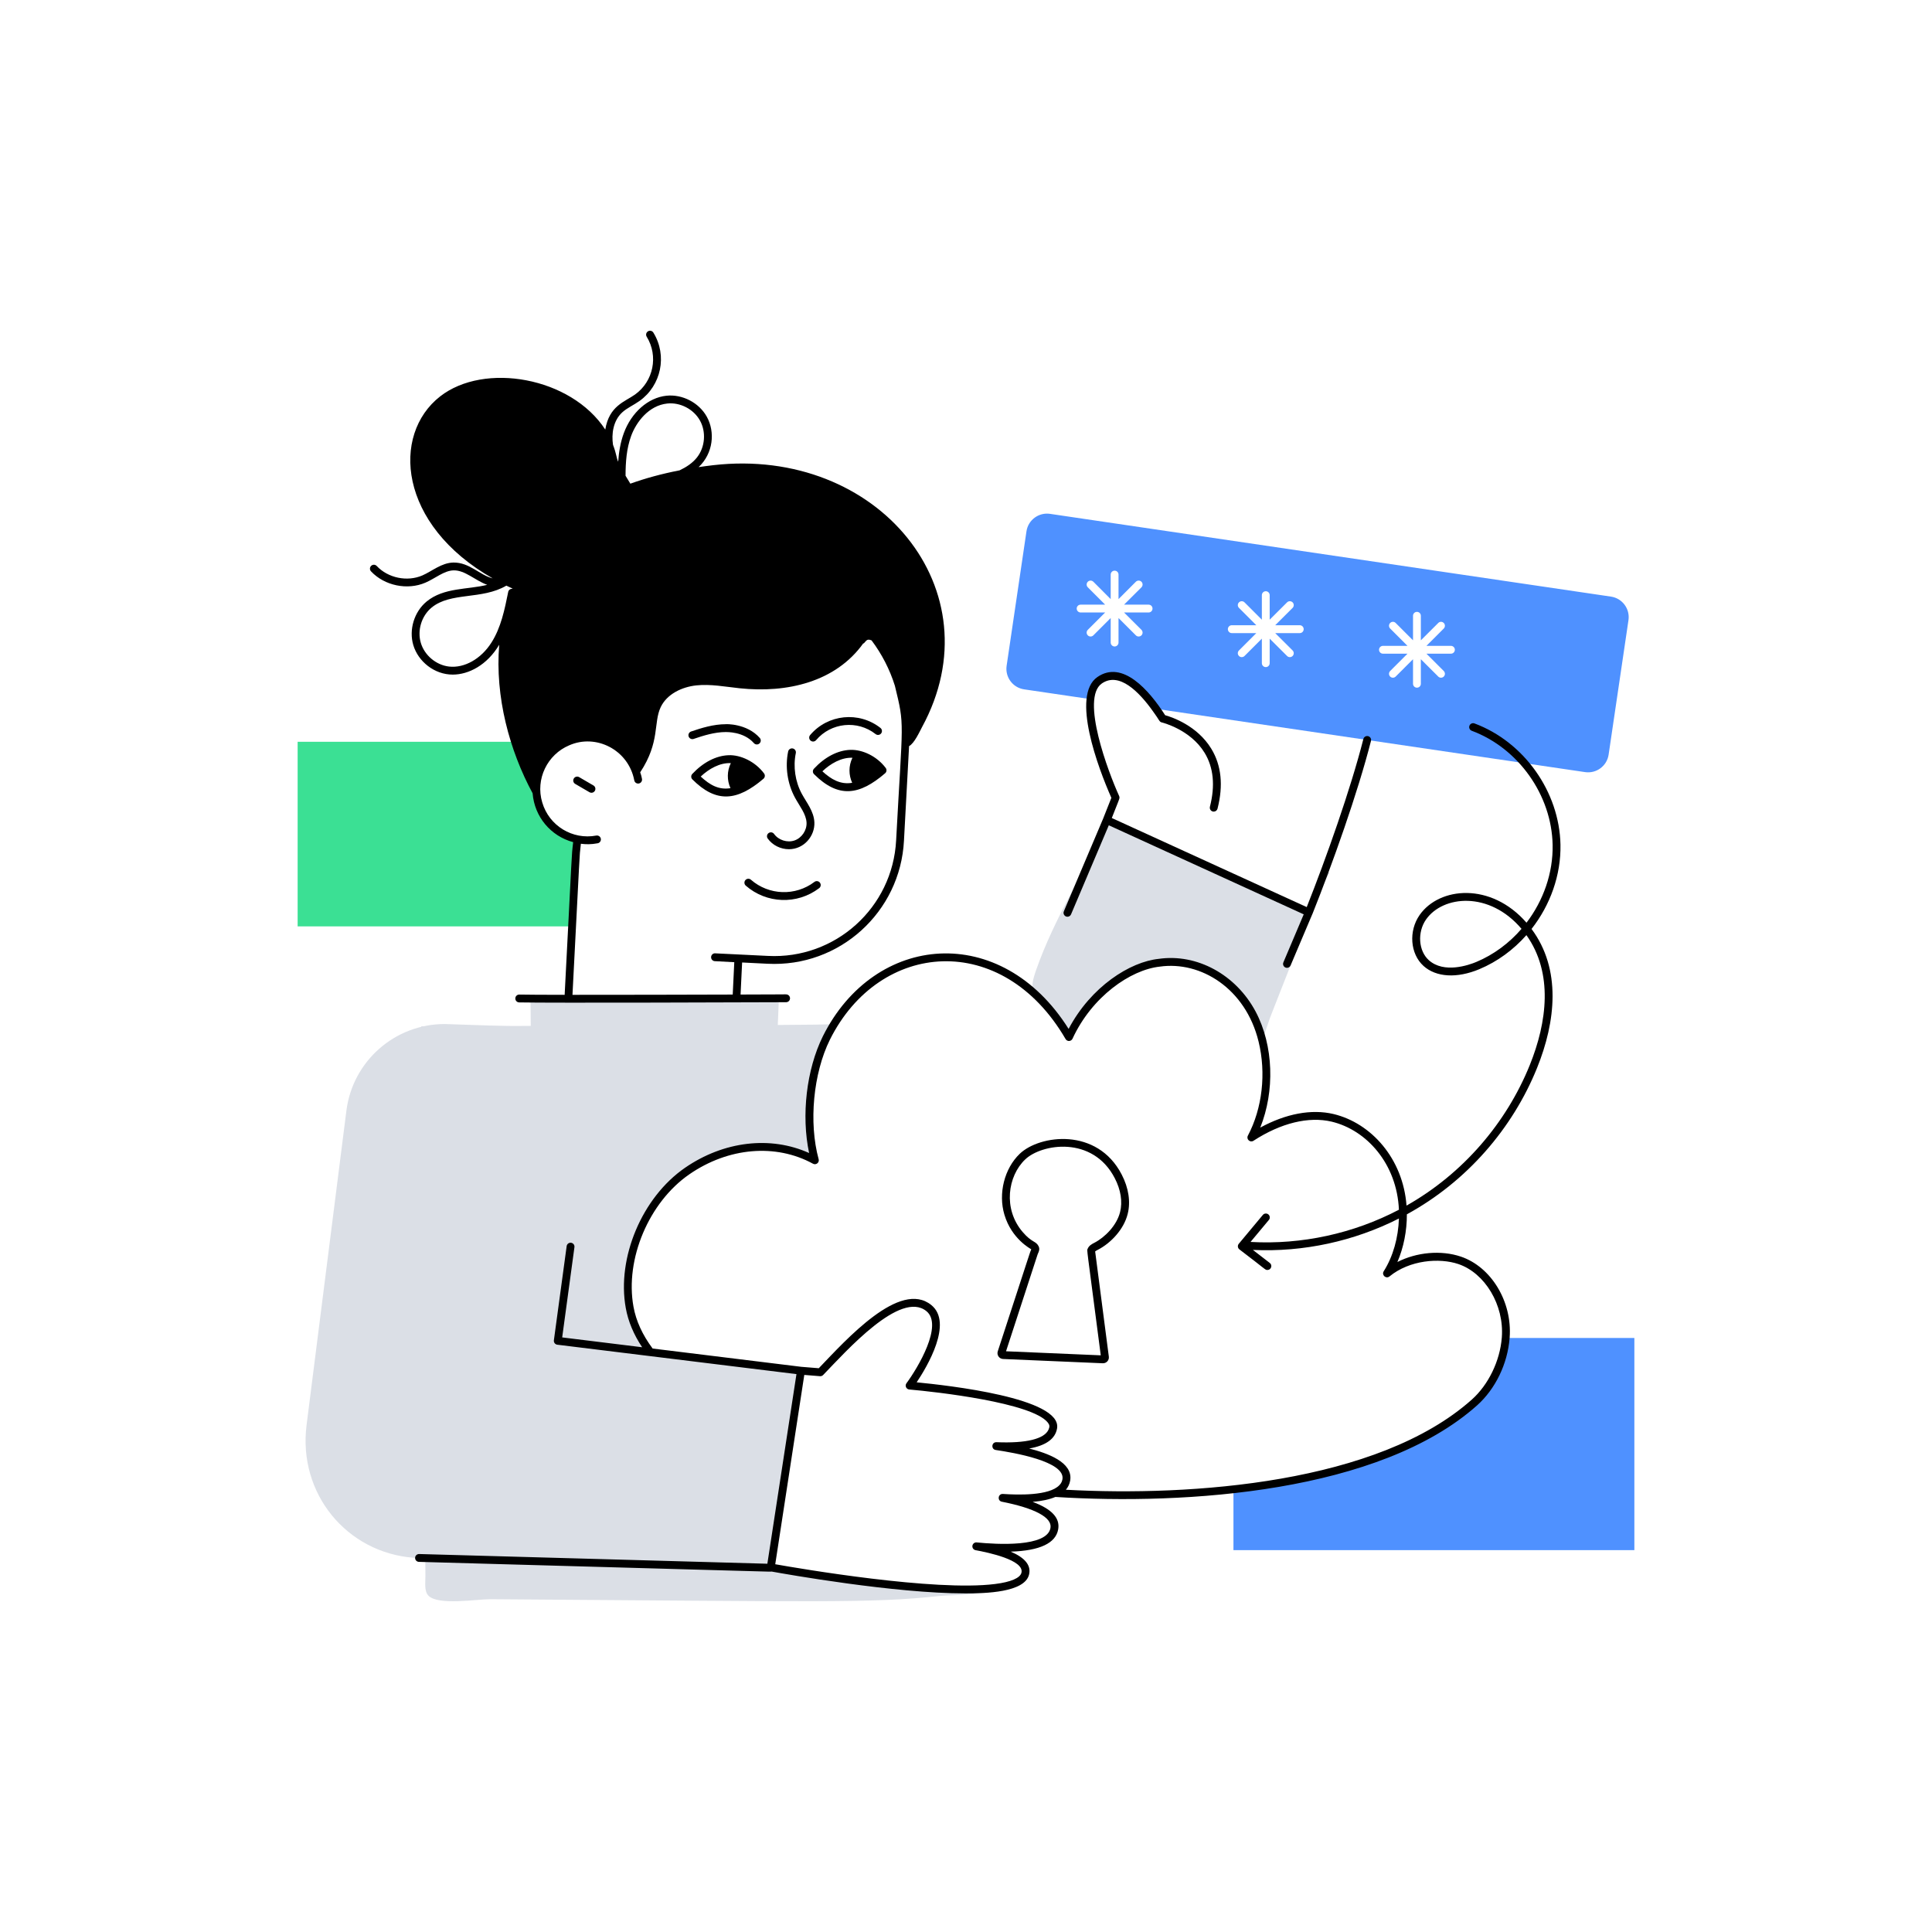
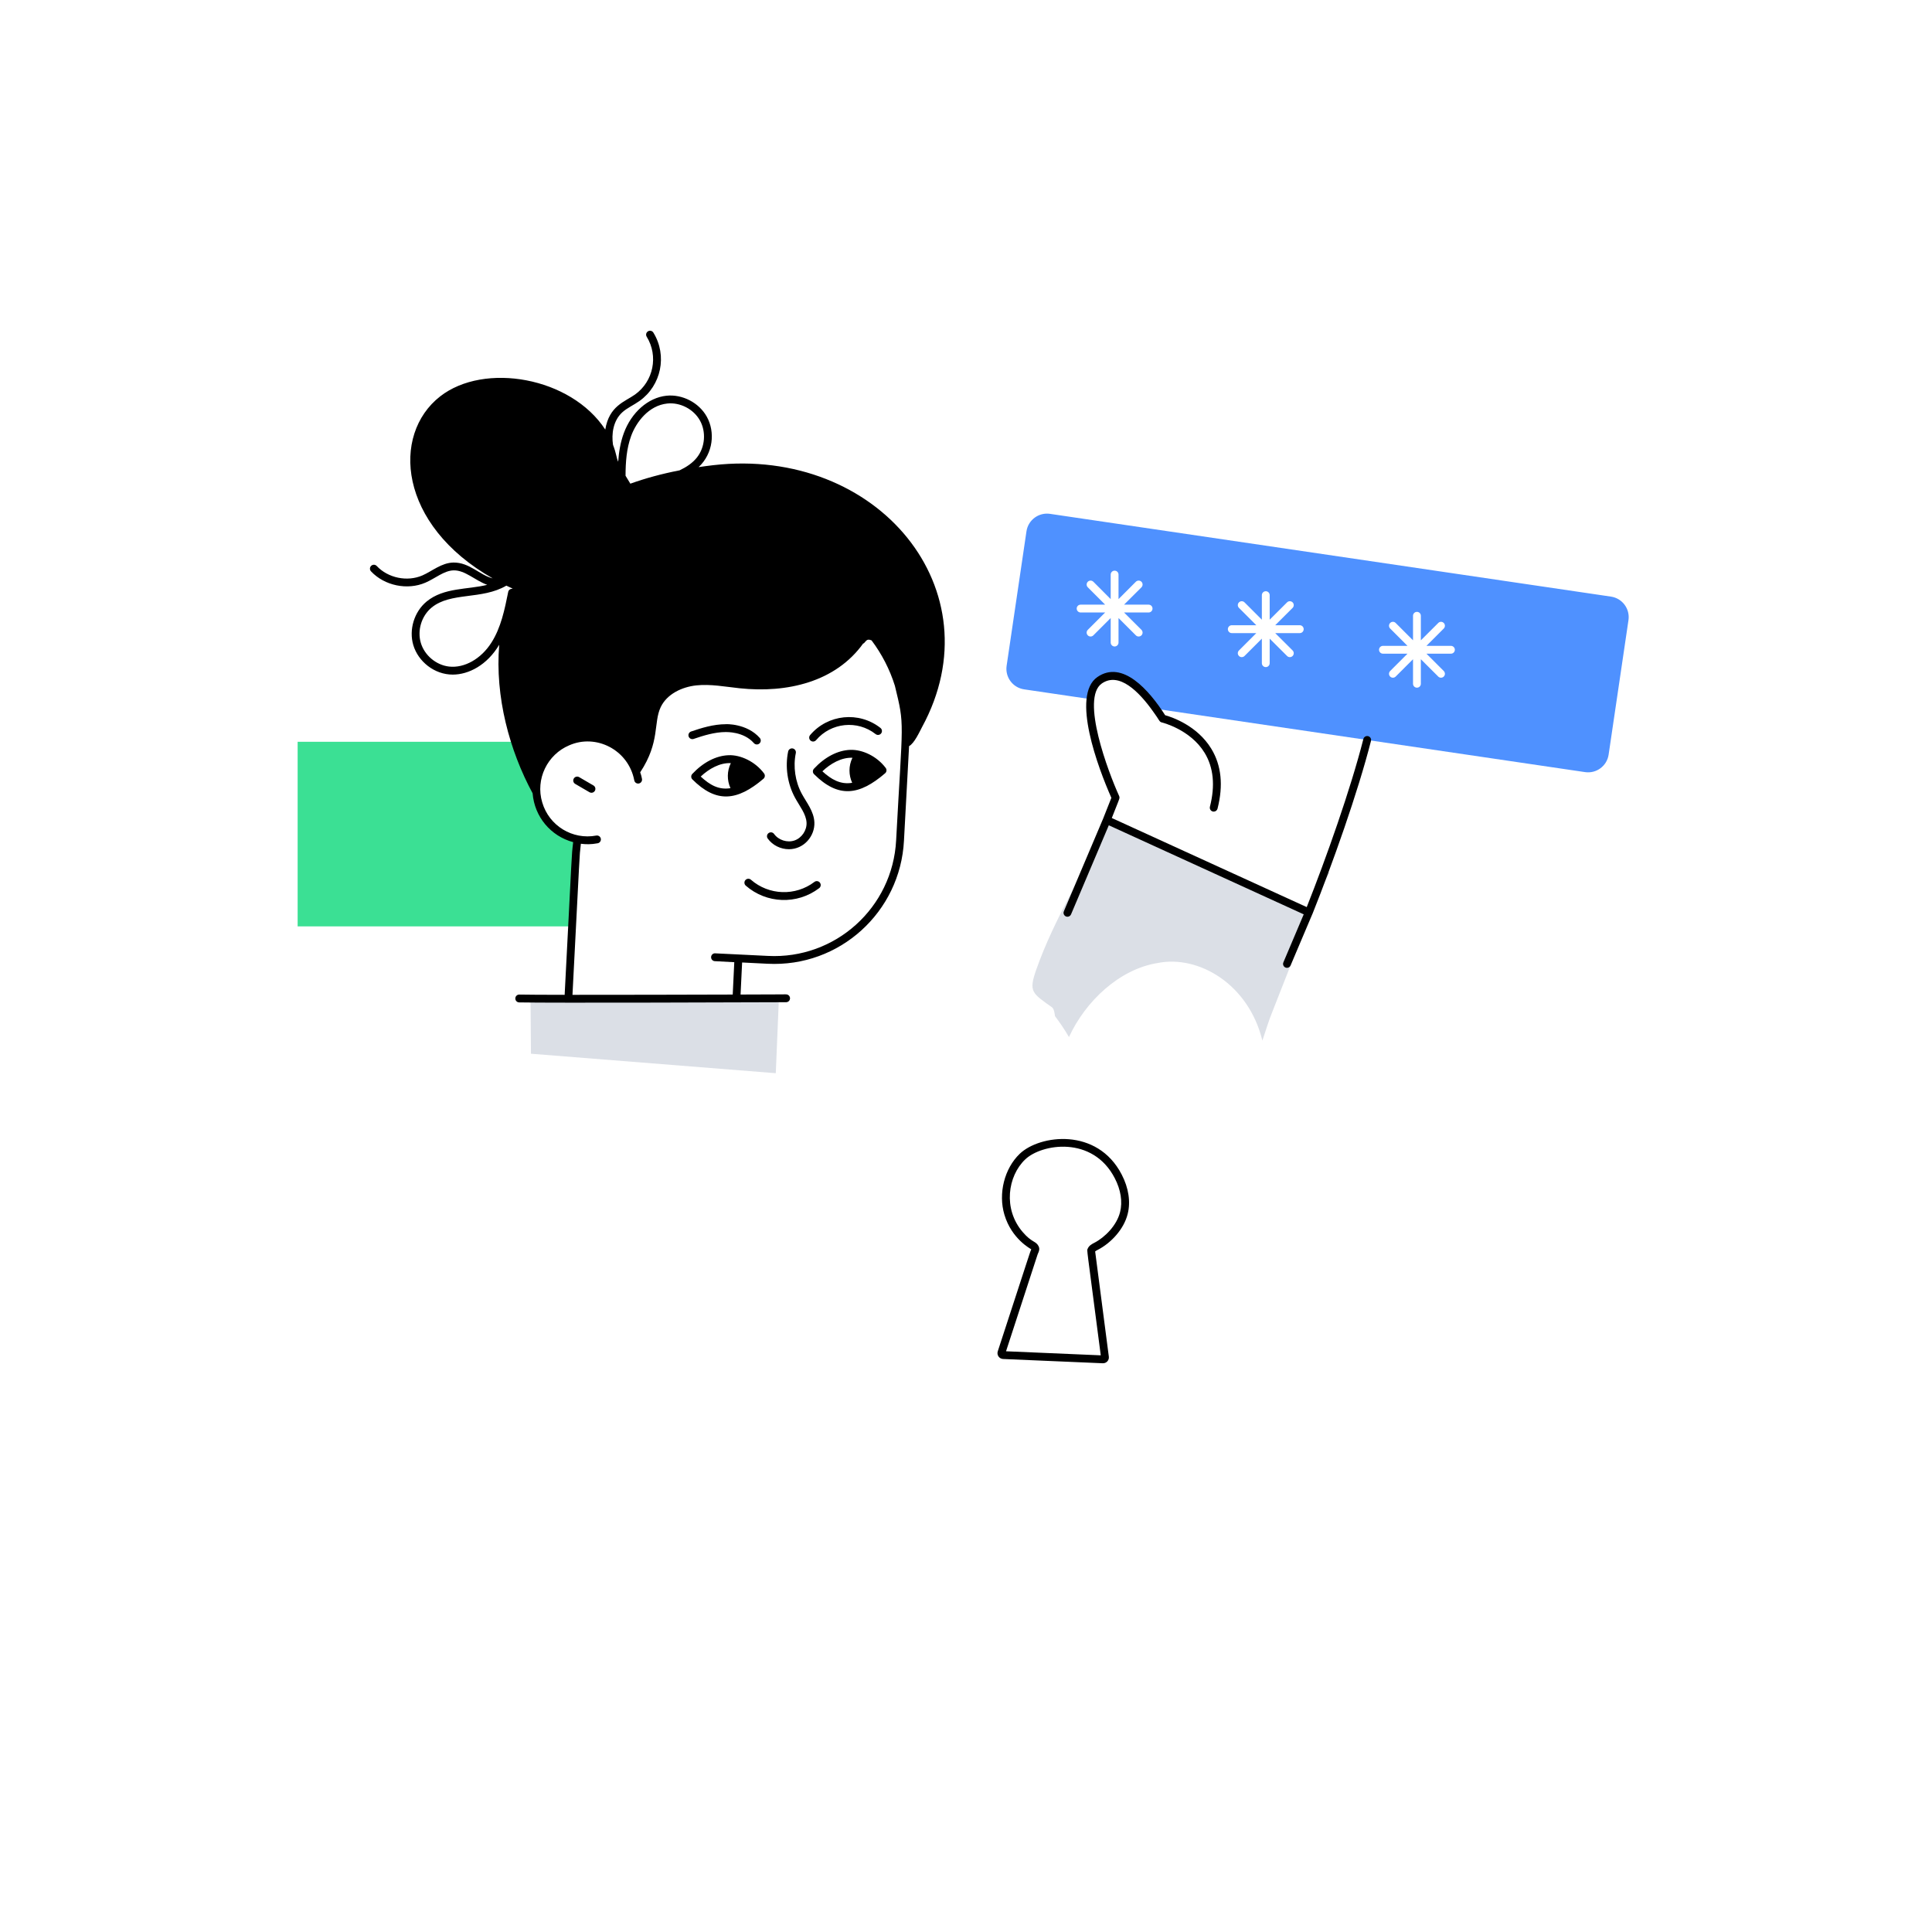
<svg xmlns="http://www.w3.org/2000/svg" version="1.1" id="Layer_1" x="0px" y="0px" viewBox="0 0 370 370" style="enable-background:new 0 0 370 370;" xml:space="preserve">
  <style type="text/css">
	.st0{fill:#3BE094;}
	.st1{fill:#4F91FF;}
	.st2{fill:#DBDFE6;}
	.st3{fill:#EBEEF4;}
	.st4{opacity:0.3;}
	.st5{fill:#FFFFFF;}
	.st6{fill:none;}
</style>
  <g id="Private_Cloud">
    <g>
      <g>
        <path class="st0" d="M110.59,160.728c-0.455,3.774-0.254,2.256-1.03,16.68H57V142.058     h51.69c-4.15,1.75-6.67,6.21-5.81,10.82     C103.63,156.938,106.77,159.958,110.59,160.728z" />
      </g>
      <g>
-         <path class="st1" d="M313,256.238v40.63h-76.78v-11.64     c15.459-1.673,34.581-6.309,46.17-16.65     c3.27-2.93,5.59-7.56,5.97-12.34H313z" />
-       </g>
+         </g>
      <g>
-         <path class="st2" d="M190.67,304.098c-1.76,1.5-8.44,1.31-10.73,1.55     c-13.332,1.445-23.109,1.04-86.01,0.62c-2.57-0.02-10.04,1.25-11.89-0.69     c-0.85-0.87-0.55-2.66-0.57-3.81     c-0.061-5.147-0.779-105.105-0.78-105.22     c86.75-0.316,70.842-0.247,79.04-0.4     c-4.958,8.011-5.7,18.646-3.67,26.06     c-7.6-4.16-16.91-3.15-24.47,2.07     c-7.56,5.22-12.8,16.21-11.01,26.09     c1.91,10.56,13.9,19.33,30.75,25.56l-3.72,24.25     C147.61,300.178,177.78,305.748,190.67,304.098z" />
-       </g>
+         </g>
      <g>
        <path class="st2" d="M149.167,191.229h-47.567c0.029,2.734,0.057,7.838,0.086,10.573     l46.885,3.729L149.167,191.229z" />
      </g>
      <g>
        <path class="st2" d="M254.69,167.168c-0.78,0-10.47,25.31-11.2,27.06     c-0.52,1.28-1.07,3.11-1.73,5.06     c-2.634-10.825-12.214-16.431-20.05-14.86     c-7.337,1.178-13.82,7.298-16.99,14.18c-0.82-1.41-1.72-2.75-2.68-4.01     c-0.018-0.1-0.112-1.356-0.56-1.68c-3.87-2.75-4.5-3-3.02-7.23     c3.41-9.73,9.35-19.14,13.89-28.42     c57.43,26.174,31.164,14.203,38.31,17.46c0,0,1.26-3.12,3-7.8     L254.69,167.168z" />
      </g>
      <g>
        <path class="st1" d="M308.52,114.258L201.09,98.408     c-2.17-0.32-4.19,1.18-4.51,3.35l-3.8,25.75     c-0.32,2.17,1.18,4.19,3.35,4.51l12.69,1.87     c0.18-1.6,0.71-2.89,1.77-3.62c3.74-2.57,7.83,1.31,10.8,5.48     l82.17,12.12c2.17,0.32,4.19-1.18,4.51-3.35l3.8-25.75     C312.19,116.598,310.69,114.578,308.52,114.258z M219.97,117.298h-4.7     l3.33,3.32c0.29,0.3,0.29,0.77,0,1.06     c-0.284,0.284-0.766,0.303-1.07,0l-3.32-3.32v4.7c0,0.41-0.33,0.75-0.75,0.75     c-0.41,0-0.75-0.34-0.75-0.75v-4.7l-3.32,3.32c-0.309,0.309-0.8,0.278-1.06,0     c-0.3-0.29-0.3-0.76,0-1.06l3.32-3.32h-4.7c-0.41,0-0.75-0.34-0.75-0.75     c0-0.42,0.34-0.75,0.75-0.75h4.7l-3.32-3.32c-0.3-0.3-0.3-0.77,0-1.07     c0.29-0.29,0.76-0.29,1.06,0l3.32,3.33v-4.7c0-0.42,0.34-0.75,0.75-0.75     c0.42,0,0.75,0.33,0.75,0.75v4.7l3.32-3.33c0.3-0.29,0.77-0.29,1.07,0     c0.29,0.3,0.29,0.77,0,1.07l-3.33,3.32h4.7c0.42,0,0.75,0.33,0.75,0.75     C220.72,116.958,220.39,117.298,219.97,117.298z M248.92,121.248h-4.7     l3.33,3.32c0.29,0.29,0.29,0.77,0,1.06c-0.307,0.308-0.799,0.28-1.06,0     l-3.33-3.32v4.7c0,0.41-0.33,0.75-0.75,0.75c-0.41,0-0.75-0.34-0.75-0.75v-4.7     l-3.32,3.32c-0.311,0.311-0.804,0.275-1.06,0     c-0.3-0.29-0.3-0.77,0-1.06l3.32-3.32h-4.7     c-0.41,0-0.75-0.34-0.75-0.76c0-0.41,0.34-0.75,0.75-0.75h4.7l-3.32-3.32     c-0.3-0.29-0.3-0.77,0-1.06c0.29-0.29,0.77-0.29,1.06,0l3.32,3.32     v-4.7c0-0.41,0.34-0.75,0.75-0.75c0.42,0,0.75,0.34,0.75,0.75v4.7l3.33-3.32     c0.29-0.29,0.76-0.29,1.06,0c0.29,0.29,0.29,0.77,0,1.06l-3.33,3.32     h4.7c0.42,0,0.75,0.34,0.75,0.75C249.67,120.908,249.34,121.248,248.92,121.248z      M277.87,125.188h-4.69L276.5,128.508c0.29,0.3,0.29,0.77,0,1.06     c-0.311,0.311-0.803,0.275-1.06,0l-3.33-3.32v4.7c0,0.42-0.33,0.75-0.75,0.75     c-0.41,0-0.75-0.33-0.75-0.75v-4.7l-3.32,3.32c-0.294,0.294-0.766,0.294-1.06,0     c-0.29-0.29-0.29-0.76,0-1.06l3.32-3.32h-4.7c-0.41,0-0.75-0.34-0.75-0.75     s0.34-0.75,0.75-0.75h4.7l-3.32-3.32c-0.29-0.3-0.29-0.77,0-1.06     c0.29-0.3,0.77-0.3,1.06,0l3.32,3.32v-4.7c0-0.42,0.34-0.75,0.75-0.75     c0.42,0,0.75,0.33,0.75,0.75v4.7l3.33-3.32c0.29-0.3,0.76-0.3,1.06,0     c0.29,0.29,0.29,0.76,0,1.06l-3.32,3.32h4.69c0.42,0,0.75,0.34,0.75,0.75     S278.29,125.188,277.87,125.188z" />
      </g>
      <g>
        <g>
-           <path class="st2" d="M114.92,197.107l-8.102,59.674l46.576,5.728l-5.788,37.733      l-68.407-1.916c-12.758-0.975-22.154-12.255-20.487-25.411l7.628-60.21      c1.204-9.502,9.299-16.617,18.877-16.591L114.92,197.107z" />
-         </g>
+           </g>
      </g>
      <g>
        <path d="M113.652,150.426l-2.738-1.596c-0.357-0.208-0.817-0.087-1.026,0.271     c-0.209,0.358-0.088,0.817,0.271,1.026l2.738,1.596     c0.119,0.069,0.249,0.102,0.377,0.102c0.258,0,0.509-0.133,0.649-0.373     C114.131,151.094,114.01,150.635,113.652,150.426z" />
        <path d="M162.825,143.607c-2.403,0.091-4.871,1.375-6.948,3.616     c-0.275,0.296-0.266,0.758,0.021,1.043c4.67,4.637,8.666,4.082,13.614-0.178     c0.299-0.258,0.348-0.704,0.11-1.02     C167.945,144.834,165.178,143.519,162.825,143.607z M157.496,147.716     c1.519-1.455,3.645-2.699,5.754-2.593c-0.765,1.584-0.719,3.321-0.05,4.792     C160.969,150.3,159.185,149.265,157.496,147.716z" />
        <path d="M146.326,148.121c-1.704-2.288-4.52-3.582-6.784-3.489     c-2.404,0.082-4.876,1.356-6.963,3.588c-0.276,0.296-0.269,0.757,0.018,1.043     c4.552,4.557,8.558,4.195,13.615-0.124     C146.512,148.883,146.561,148.438,146.326,148.121z M134.196,148.72     c1.54-1.463,3.668-2.683,5.765-2.57c-0.757,1.553-0.746,3.287-0.068,4.792     C137.637,151.321,135.916,150.309,134.196,148.72z" />
        <path d="M151.089,162.635c2.896,0,4.998-2.552,4.875-5.154     c-0.1-2.121-1.497-3.773-2.404-5.451c-1.27-2.347-1.689-5.192-1.152-7.806     c0.083-0.406-0.178-0.803-0.584-0.887c-0.403-0.081-0.802,0.178-0.886,0.584     c-0.607,2.955-0.132,6.17,1.302,8.823c0.889,1.648,2.146,3.142,2.225,4.808     c0.07,1.46-0.919,2.924-2.301,3.404c-1.382,0.48-3.064-0.054-3.917-1.242     c-0.24-0.336-0.709-0.415-1.047-0.173c-0.337,0.241-0.415,0.71-0.173,1.047     C147.958,161.888,149.517,162.635,151.089,162.635z" />
        <path d="M156.293,141.745c2.862-3.38,7.908-3.897,11.396-1.158     c0.327,0.256,0.798,0.199,1.054-0.126c0.256-0.326,0.199-0.798-0.126-1.054     c-4.114-3.232-10.083-2.633-13.47,1.369c-0.268,0.316-0.229,0.79,0.088,1.058     C155.551,142.101,156.025,142.062,156.293,141.745z" />
        <path d="M132.837,141.512c1.863-0.637,4.03-1.317,6.175-1.318     c0.102,0.019,3.387-0.137,5.367,2.123c0.273,0.311,0.747,0.344,1.059,0.07     c0.312-0.273,0.343-0.748,0.07-1.059c-2.482-2.833-6.597-2.653-6.497-2.634     c-2.374,0.001-4.682,0.723-6.659,1.398c-0.393,0.134-0.602,0.561-0.468,0.953     C132.018,141.436,132.446,141.645,132.837,141.512z" />
        <path d="M155.971,168.896c-3.626,2.758-8.731,2.584-12.159-0.418     c-0.312-0.273-0.787-0.241-1.06,0.07c-0.273,0.312-0.241,0.786,0.07,1.06     c3.94,3.448,9.814,3.71,14.058,0.484c0.33-0.251,0.394-0.722,0.143-1.052     C156.772,168.709,156.303,168.645,155.971,168.896z" />
        <path d="M204.427,175.566c0.292,0,0.57-0.172,0.691-0.458l7.23-17.057     l37.332,17.055l-3.899,9.2c-0.212,0.499,0.159,1.044,0.69,1.044     c0.292,0,0.57-0.172,0.691-0.458l4.178-9.857     c0.004-0.009,0.012-0.015,0.016-0.024c3.785-9.464,8.663-23.15,11.202-33.116     c0.102-0.401-0.141-0.81-0.542-0.913c-0.401-0.102-0.811,0.141-0.913,0.542     c-2.473,9.711-7.148,22.863-10.848,32.195l-37.333-17.061     c1.269-3.217,1.484-3.686,1.479-3.908c-0-0.016-0.009-0.032-0.01-0.048     c-0.008-0.082-0.022-0.163-0.055-0.238c-0.001-0.002-0-0.004-0.001-0.006     c-2.064-4.533-7.44-18.732-3.317-21.57c3.325-2.284,7.144,1.621,9.771,5.309     c1.298,1.75,1.2,2.036,1.704,2.154c0.054,0.013,5.473,1.322,8.212,5.834     c1.702,2.802,2.041,6.271,1.01,10.31c-0.122,0.476,0.24,0.937,0.728,0.937     c0.335,0,0.64-0.226,0.727-0.565c1.137-4.451,0.737-8.311-1.189-11.473     c-2.714-4.457-7.565-6.067-8.842-6.424c-3.115-4.869-8.184-10.609-12.971-7.317     c-5.102,3.515,0.155,17.451,2.671,23.136c-0.146,0.368-1.666,4.214-1.569,3.969     l-7.53,17.767C203.525,175.021,203.895,175.566,204.427,175.566z" />
        <path d="M86.698,129.194c3.059,0,6.584-1.816,8.908-5.717     c-0.832,9.946,1.975,20.278,6.396,28.443c0.356,4.503,3.461,8.2,7.767,9.361     c-0.367,3.189-0.128,0.54-1.631,29.24c-4.149-0.005-7.329-0.021-8.68-0.051     c-0.422-0.007-0.758,0.319-0.767,0.734c-0.009,0.415,0.319,0.758,0.734,0.767     c5.766,0.127,45.917-0.012,51.125-0.036c0.415-0.001,0.75-0.339,0.748-0.753     c-0.001-0.414-0.337-0.748-0.75-0.748c-3.803,0,6.695-0.019-8.721,0.03     l0.297-6.139l4.857,0.242c13.82,0.719,25.441-9.921,26.139-23.569l0.979-18.112     c0.995-0.494,2.067-2.864,2.481-3.639c14.25-26.18-8.43-53.77-39.99-50.16     c-0.954,0.109-1.881,0.236-2.795,0.37c2.817-2.646,3.188-6.737,1.567-9.655     c-1.496-2.691-4.676-4.342-7.741-4.017c-3.495,0.372-6.696,3.188-8.155,7.175     c-0.646,1.765-0.946,3.622-1.076,5.466c-0.379-0.854-0.303-1.443-0.99-3.238     c-0.307-2.036,0.003-4.596,1.769-6.219c0.919-0.844,2.185-1.382,3.316-2.188     c4.135-2.95,5.367-8.668,2.644-13.085c-0.218-0.353-0.68-0.462-1.033-0.245     c-0.353,0.218-0.462,0.68-0.245,1.033c2.277,3.693,1.302,8.55-2.238,11.074     c-1.935,1.382-4.952,2.153-5.694,6.71     c-6.577-10.079-23.184-12.954-31.631-6.35c-9.353,7.312-8.049,24.551,10.076,34.849     c-2.487-0.621-4.437-3.069-7.521-3.035c-2.311,0.049-4.091,1.665-5.963,2.474     c-2.9,1.252-6.571,0.49-8.731-1.814c-0.283-0.302-0.758-0.317-1.061-0.034     c-0.302,0.283-0.317,0.758-0.034,1.061c2.578,2.749,6.961,3.661,10.421,2.165     c1.921-0.83,3.572-2.312,5.399-2.351c2.196-0.048,4.078,1.914,6.431,2.769     c-3.736,0.942-8.312,0.483-11.606,3.199c-2.376,1.959-3.423,5.389-2.548,8.34     C80.084,126.687,83.182,129.194,86.698,129.194z M171.62,160.92     c-0.659,12.901-11.646,22.821-24.563,22.148     c-3.493-0.171-6.589-0.322-10.083-0.493c-0.417-0.035-0.768,0.296-0.789,0.71     c-0.022,0.414,0.296,0.767,0.71,0.789l3.728,0.198l-0.298,6.197     c-8.86,0.027-21.64,0.06-30.689,0.053     c1.516-28.889,1.266-25.914,1.608-28.933c0.96,0.121,1.949,0.146,3.223-0.093     c0.407-0.077,0.675-0.469,0.599-0.876c-0.077-0.407-0.468-0.674-0.876-0.599     c-4.532,0.852-9.024-1.852-10.343-6.339c-1.349-4.475,0.988-9.184,5.146-10.937     c5.154-2.29,11.368,0.86,12.478,6.705c0.077,0.408,0.473,0.674,0.878,0.597     c0.407-0.078,0.674-0.471,0.597-0.878c-0.15-0.784-0.231-0.91-0.341-1.259     c3.846-5.839,2.493-9.459,3.933-12.5c1.2-2.5,4.05-3.85,6.81-4.15     c2.76-0.29,5.53,0.26,8.3,0.55c9.12,0.968,18.411-1.224,23.68-8.6     c0.03,0,0.07,0,0.1,0.01c0.51-0.538,0.605-0.939,1.49-0.577     c1.95,2.596,3.472,5.527,4.463,8.69     C173.306,139.254,172.878,137.323,171.62,160.92z M120.875,83.478     c0.96-2.622,3.344-5.819,6.905-6.198c2.477-0.266,5.057,1.073,6.269,3.253     c1.212,2.18,0.987,5.076-0.547,7.042c-0.858,1.1-2.037,1.871-3.342,2.497     c-3.444,0.67-6.583,1.531-9.441,2.557c-0.309-0.502-0.618-1.009-0.92-1.521     C119.805,88.508,119.986,85.904,120.875,83.478z M82.655,116.36     c3.669-3.025,9.619-1.45,14.316-4.203c0.386,0.19,0.778,0.367,1.168,0.547     c-0.008,0.02-0.016,0.04-0.025,0.06c-0.368-0.025-0.711,0.214-0.786,0.588     c-0.678,3.367-1.379,6.85-3.237,9.75c-1.983,3.097-5.156,4.88-8.086,4.552     c-2.478-0.281-4.704-2.147-5.413-4.538     C79.882,120.724,80.73,117.946,82.655,116.36z" />
-         <path d="M293.307,177.905c3.574-4.558,5.653-10.294,5.539-16.139     c-0.198-10.133-6.969-19.683-16.466-23.222c-0.387-0.144-0.821,0.053-0.965,0.441     c-0.145,0.389,0.053,0.821,0.441,0.965c8.934,3.33,15.303,12.312,15.489,21.845     c0.105,5.384-1.768,10.669-5.002,14.913     c-6.82-7.816-16.698-6.864-20.467-1.478c-2.149,3.072-1.815,7.451,0.745,9.76     c2.412,2.177,6.404,2.409,10.68,0.623c3.479-1.454,6.549-3.725,9.022-6.525     c5.163,7.25,3.971,16.665,0.639,24.902     c-4.467,11.04-12.761,20.774-23.598,26.896     c-0.67-8.994-6.752-15.809-13.991-17.539     c-4.207-0.995-9.117-0.071-14.021,2.602c2.792-6.945,2.586-15.681-0.888-22.225     c-3.778-7.087-11.239-11.14-18.54-10.094     c-5.519,0.562-13.001,5.323-17.271,13.417     c-12.925-20.524-37.147-18.421-47.056,1.387     c-3.161,6.39-4.168,15.174-2.645,22.383     c-7.383-3.329-16.349-2.295-23.788,2.842     c-8.201,5.663-13.069,17.202-11.323,26.84c0.458,2.558,1.516,5.078,3.137,7.512     l-15.314-1.883l2.346-17.281c0.056-0.411-0.232-0.789-0.643-0.845     c-0.409-0.055-0.789,0.232-0.845,0.643l-2.448,18.034     c-0.057,0.413,0.237,0.795,0.652,0.846l45.804,5.632l-1.943,12.656     c-0,0.001,0,0.002,0,0.004l-3.63,23.655l-66.689-1.859     c-0.426,0.003-0.759,0.315-0.771,0.729c-0.011,0.415,0.315,0.76,0.729,0.771     c71.442,1.97,67.169,1.921,67.523,1.851c2.745,0.499,23.51,4.19,37.117,4.19     c3.763,0,11.396-0.147,12.213-3.625c0.412-1.736-0.769-3.203-3.515-4.373     c5.589-0.178,8.646-1.623,9.094-4.304c0.366-2.141-1.244-3.869-4.898-5.229     c1.782-0.147,3.23-0.465,4.355-0.941c25.134,1.588,62.106-0.889,80.774-17.548     c3.503-3.139,5.828-7.939,6.219-12.875c0-0.004,0.008-0.105,0.009-0.109     c0.504-6.864-3.515-13.526-9.349-15.497c-3.826-1.289-8.474-0.836-12.151,1.035     c1.197-2.779,1.822-5.967,1.814-9.132     c11.521-6.297,20.257-16.483,24.92-28.006     C297.948,195.666,299.053,185.629,293.307,177.905z M282.721,184.229     c-1.396,0.583-6.178,2.279-9.095-0.352c-1.983-1.789-2.221-5.354-0.521-7.786     c3.229-4.612,12.117-5.492,18.282,1.794     C289.031,180.614,286.078,182.825,282.721,184.229z M191.864,287.594     c6.344,1.256,9.653,3.035,9.315,5.01c-0.626,3.747-10.333,3.17-14.134,2.787     c-0.395-0.043-0.761,0.242-0.818,0.641c-0.057,0.399,0.211,0.771,0.608,0.844     c2.411,0.443,9.357,1.897,8.785,4.31c-0.24,1.021-2.031,1.791-5.045,2.167     c-11.525,1.478-37.45-2.958-42.107-3.784l5.562-36.256l3.01,0.243     c0.222,0.02,0.444-0.065,0.601-0.227c4.47-4.626,14.806-16.273,19.777-12.229     c3.271,2.653-1.649,10.869-3.821,13.811c-0.348,0.471-0.045,1.143,0.539,1.194     c5.106,0.441,23.573,2.518,26.547,6.353c0.335,0.432,0.378,0.751,0.127,1.321     c-0.795,1.805-4.291,2.66-9.977,2.418l0,0c-0,0-0,0-0,0     c-0.964-0.024-1.06,1.357-0.142,1.493c3.423,0.507,13.356,2.188,12.78,5.603     c-0.078,0.23-0.045,0.567-0.597,1.146c-1.969,2.047-7.959,1.864-10.812,1.67     C191.118,286.061,190.959,287.414,191.864,287.594z M264.996,243.466     c-0.453,0.714,0.448,1.52,1.108,0.984c3.876-3.167,9.567-3.589,13.186-2.371     c5.12,1.729,8.779,7.863,8.331,13.995c-0,0.002-0.008,0.102-0.008,0.104     c-0.355,4.458-2.548,8.996-5.722,11.84     c-17.998,16.061-53.599,18.599-77.762,17.284     c0.431-0.503,0.711-1.093,0.822-1.76c0.59-3.516-4.391-5.251-7.851-6.137     c3.213-0.567,5.004-1.855,5.341-3.854c0.976-5.83-20.98-8.244-26.888-8.822     c2.006-3.001,7.01-11.389,2.811-14.793     c-6.005-4.889-16.254,6.57-21.558,12.095l-3.346-0.271l-28.471-3.501     c-1.943-2.596-3.182-5.294-3.671-8.025     c-1.648-9.096,2.951-19.99,10.698-25.339     c7.471-5.158,16.546-5.935,23.683-2.029c0.577,0.317,1.26-0.217,1.084-0.856     c-1.924-7.03-1.037-16.451,2.157-22.906     c9.527-19.064,33.033-20.909,45.13-0.119c0.318,0.547,1.087,0.468,1.331-0.063     c3.714-8.06,11.101-13.192,16.705-13.801     c7.856-1.125,16.452,4.189,18.925,14.346c1.486,6.063,0.721,12.8-2.044,18.02     c-0.361,0.681,0.425,1.403,1.072,0.981c5.243-3.402,10.559-4.701,14.967-3.66     c6.716,1.605,12.499,8.074,12.885,16.868     c-8.689,4.56-18.615,6.725-28.419,6.17l3.514-4.212     c0.265-0.318,0.223-0.792-0.096-1.058c-0.319-0.265-0.792-0.222-1.058,0.096     l-4.61,5.527c-0.272,0.327-0.219,0.815,0.118,1.075     c5.15,3.901,4.9,3.942,5.364,3.942c0.715,0,1.023-0.909,0.459-1.345     l-3.236-2.497c9.719,0.456,19.403-1.676,27.964-6.015     C267.793,237.009,266.794,240.632,264.996,243.466z" />
        <path d="M195.304,220.953c-2.953,2.815-4.164,7.622-2.945,11.688     c1.401,4.678,5.04,6.518,5.139,6.619c-0.255,0.568,0.145-0.537-6.414,19.533     c-0.231,0.706,0.275,1.436,1.017,1.469c11.82,0.506,7.273,0.312,19.094,0.818     c0.729,0.022,1.246-0.6,1.159-1.265c-0.42-3.214-2.607-20.053-2.62-20.153     c0.11-0.102,0.377-0.24,0.517-0.312c2.499-1.285,4.985-3.927,5.711-6.858     c0.591-2.319,0.185-5.001-1.141-7.549     C210.115,215.84,199.096,217.334,195.304,220.953z M214.507,232.126     c-0.632,2.55-2.885,4.827-4.943,5.89c-0.441,0.227-1.045,0.538-1.279,1.177     c-0.128,0.349-0.307-1.278,2.523,20.368l-18.141-0.777     c6.551-20.057,6.019-18.525,6.144-18.783c0.129-0.273,0.371-0.783,0.088-1.34     c-0.531-1.045-1.262-0.627-3.062-2.735c-3.774-4.424-2.845-10.693,0.504-13.886     c3.129-2.985,12.905-4.616,17.148,3.595     C214.646,227.856,215.008,230.16,214.507,232.126z" />
      </g>
    </g>
  </g>
</svg>